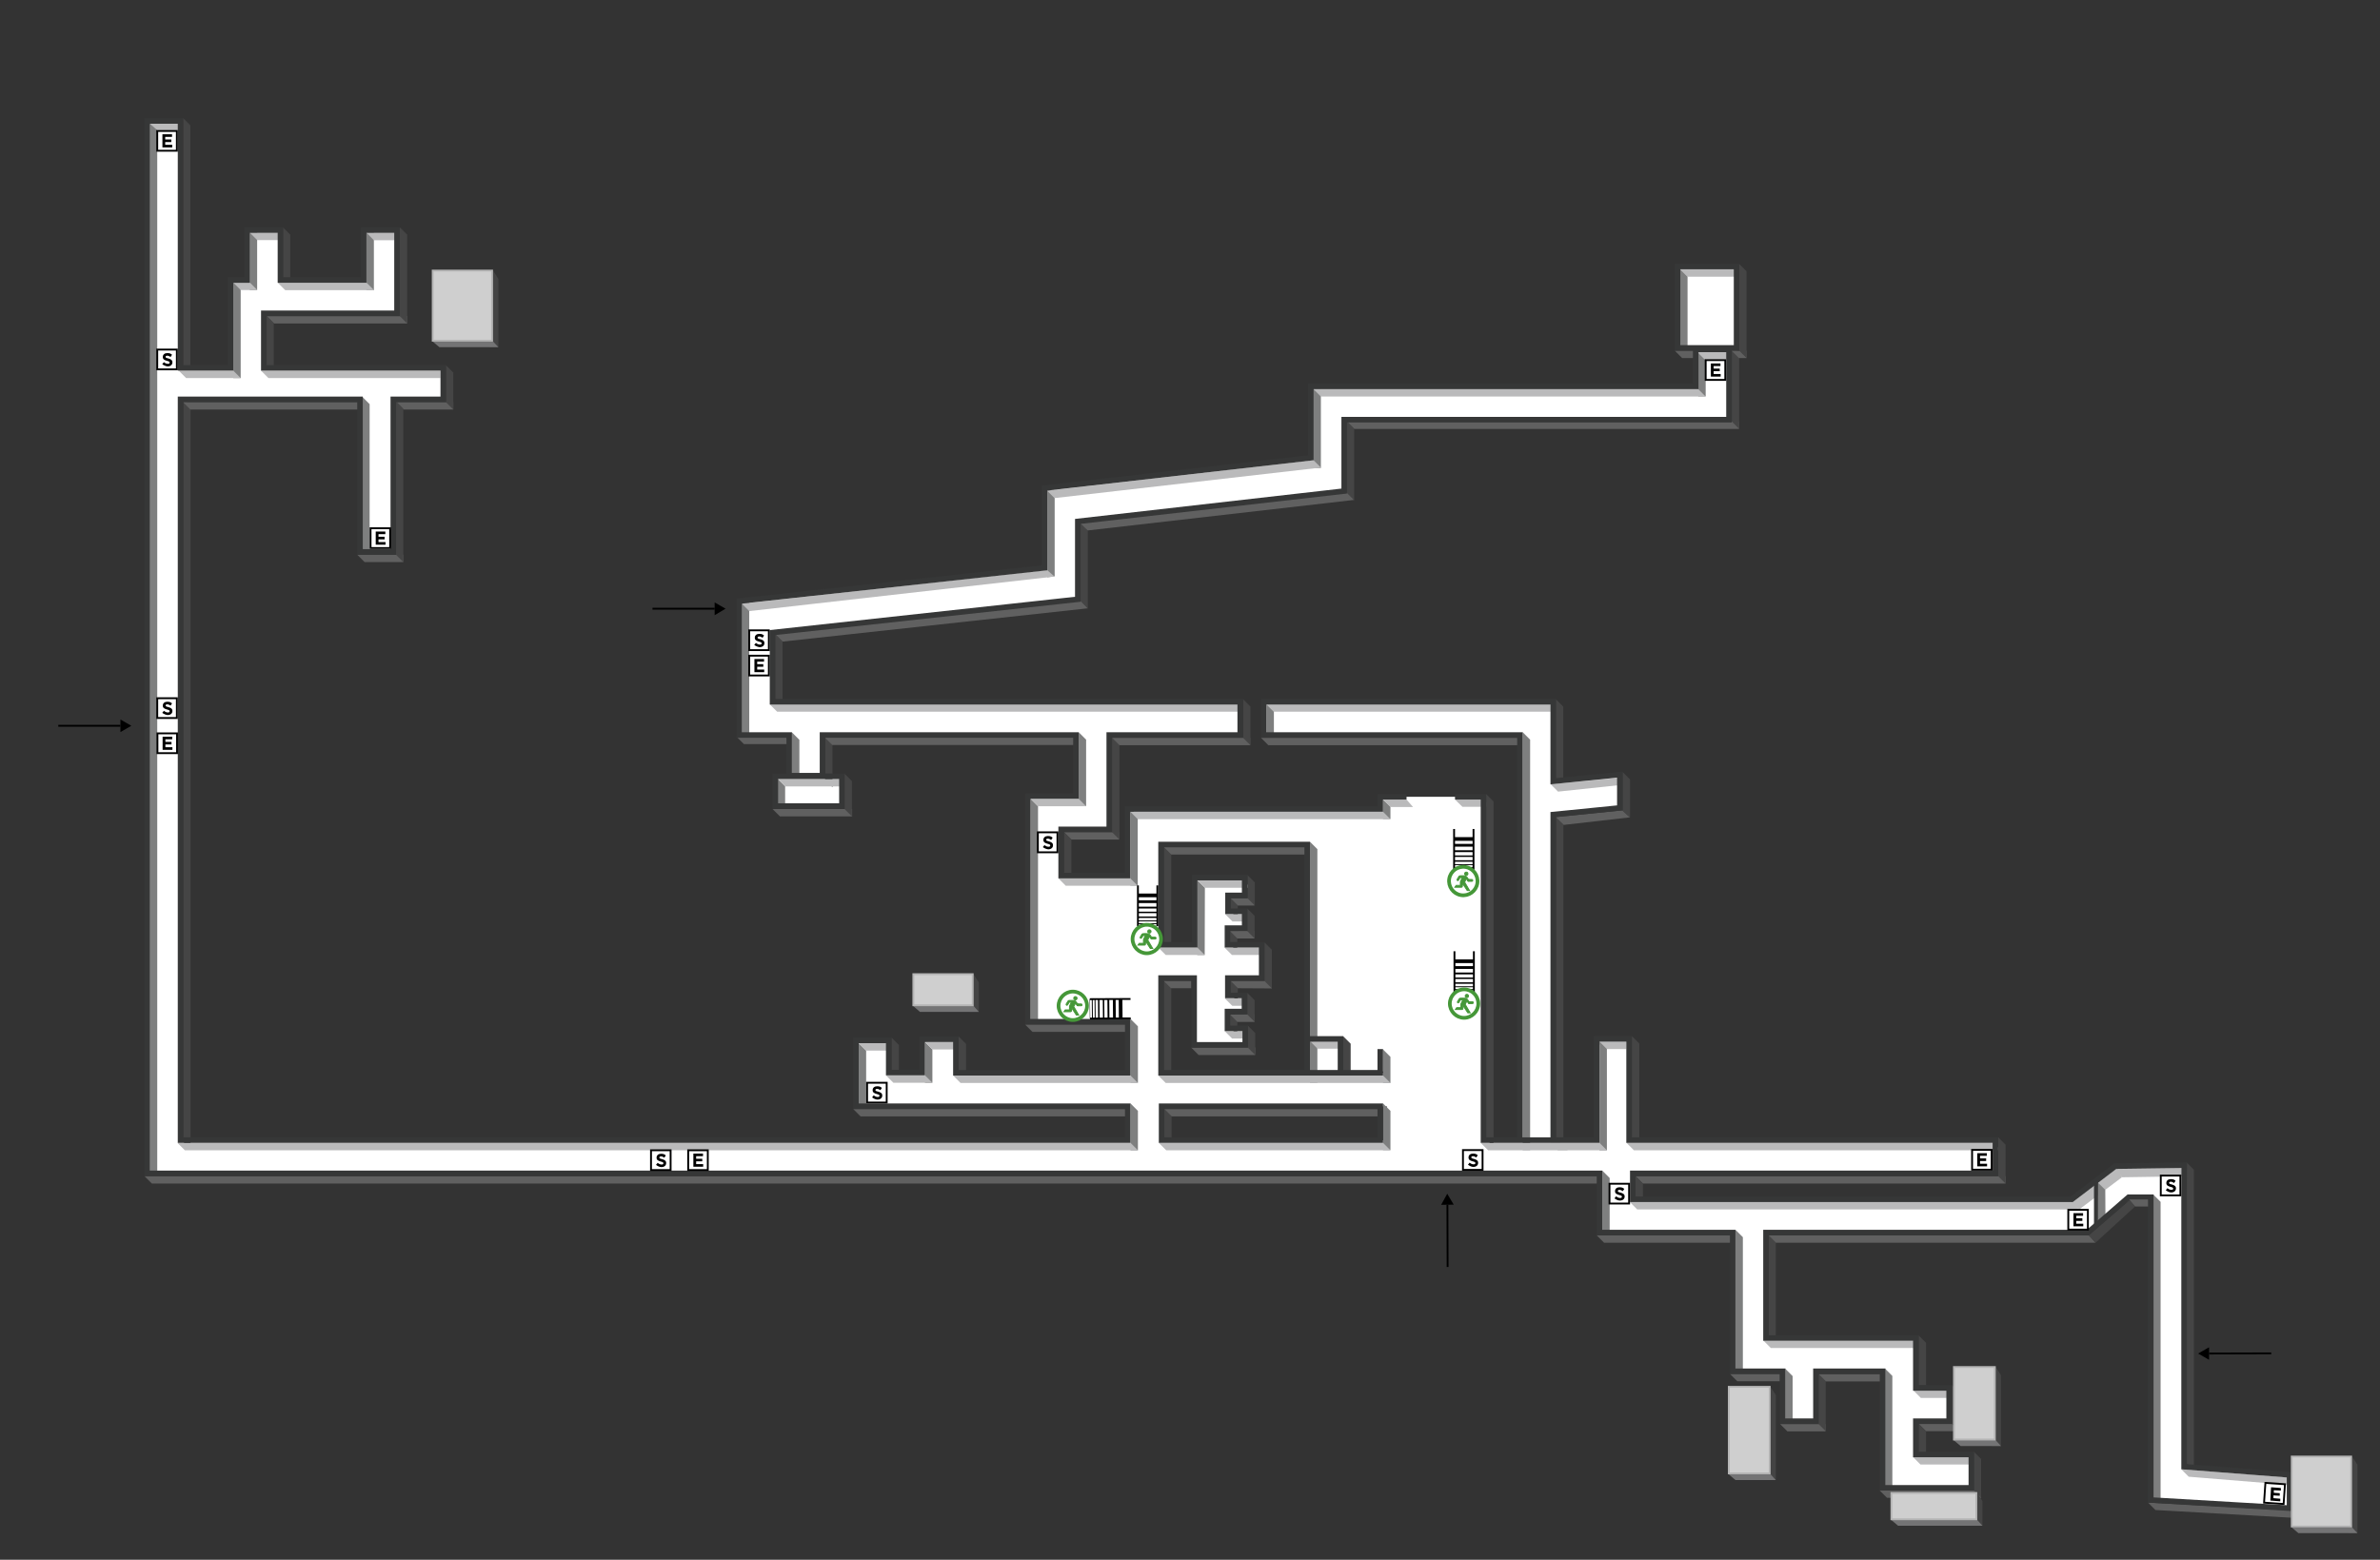
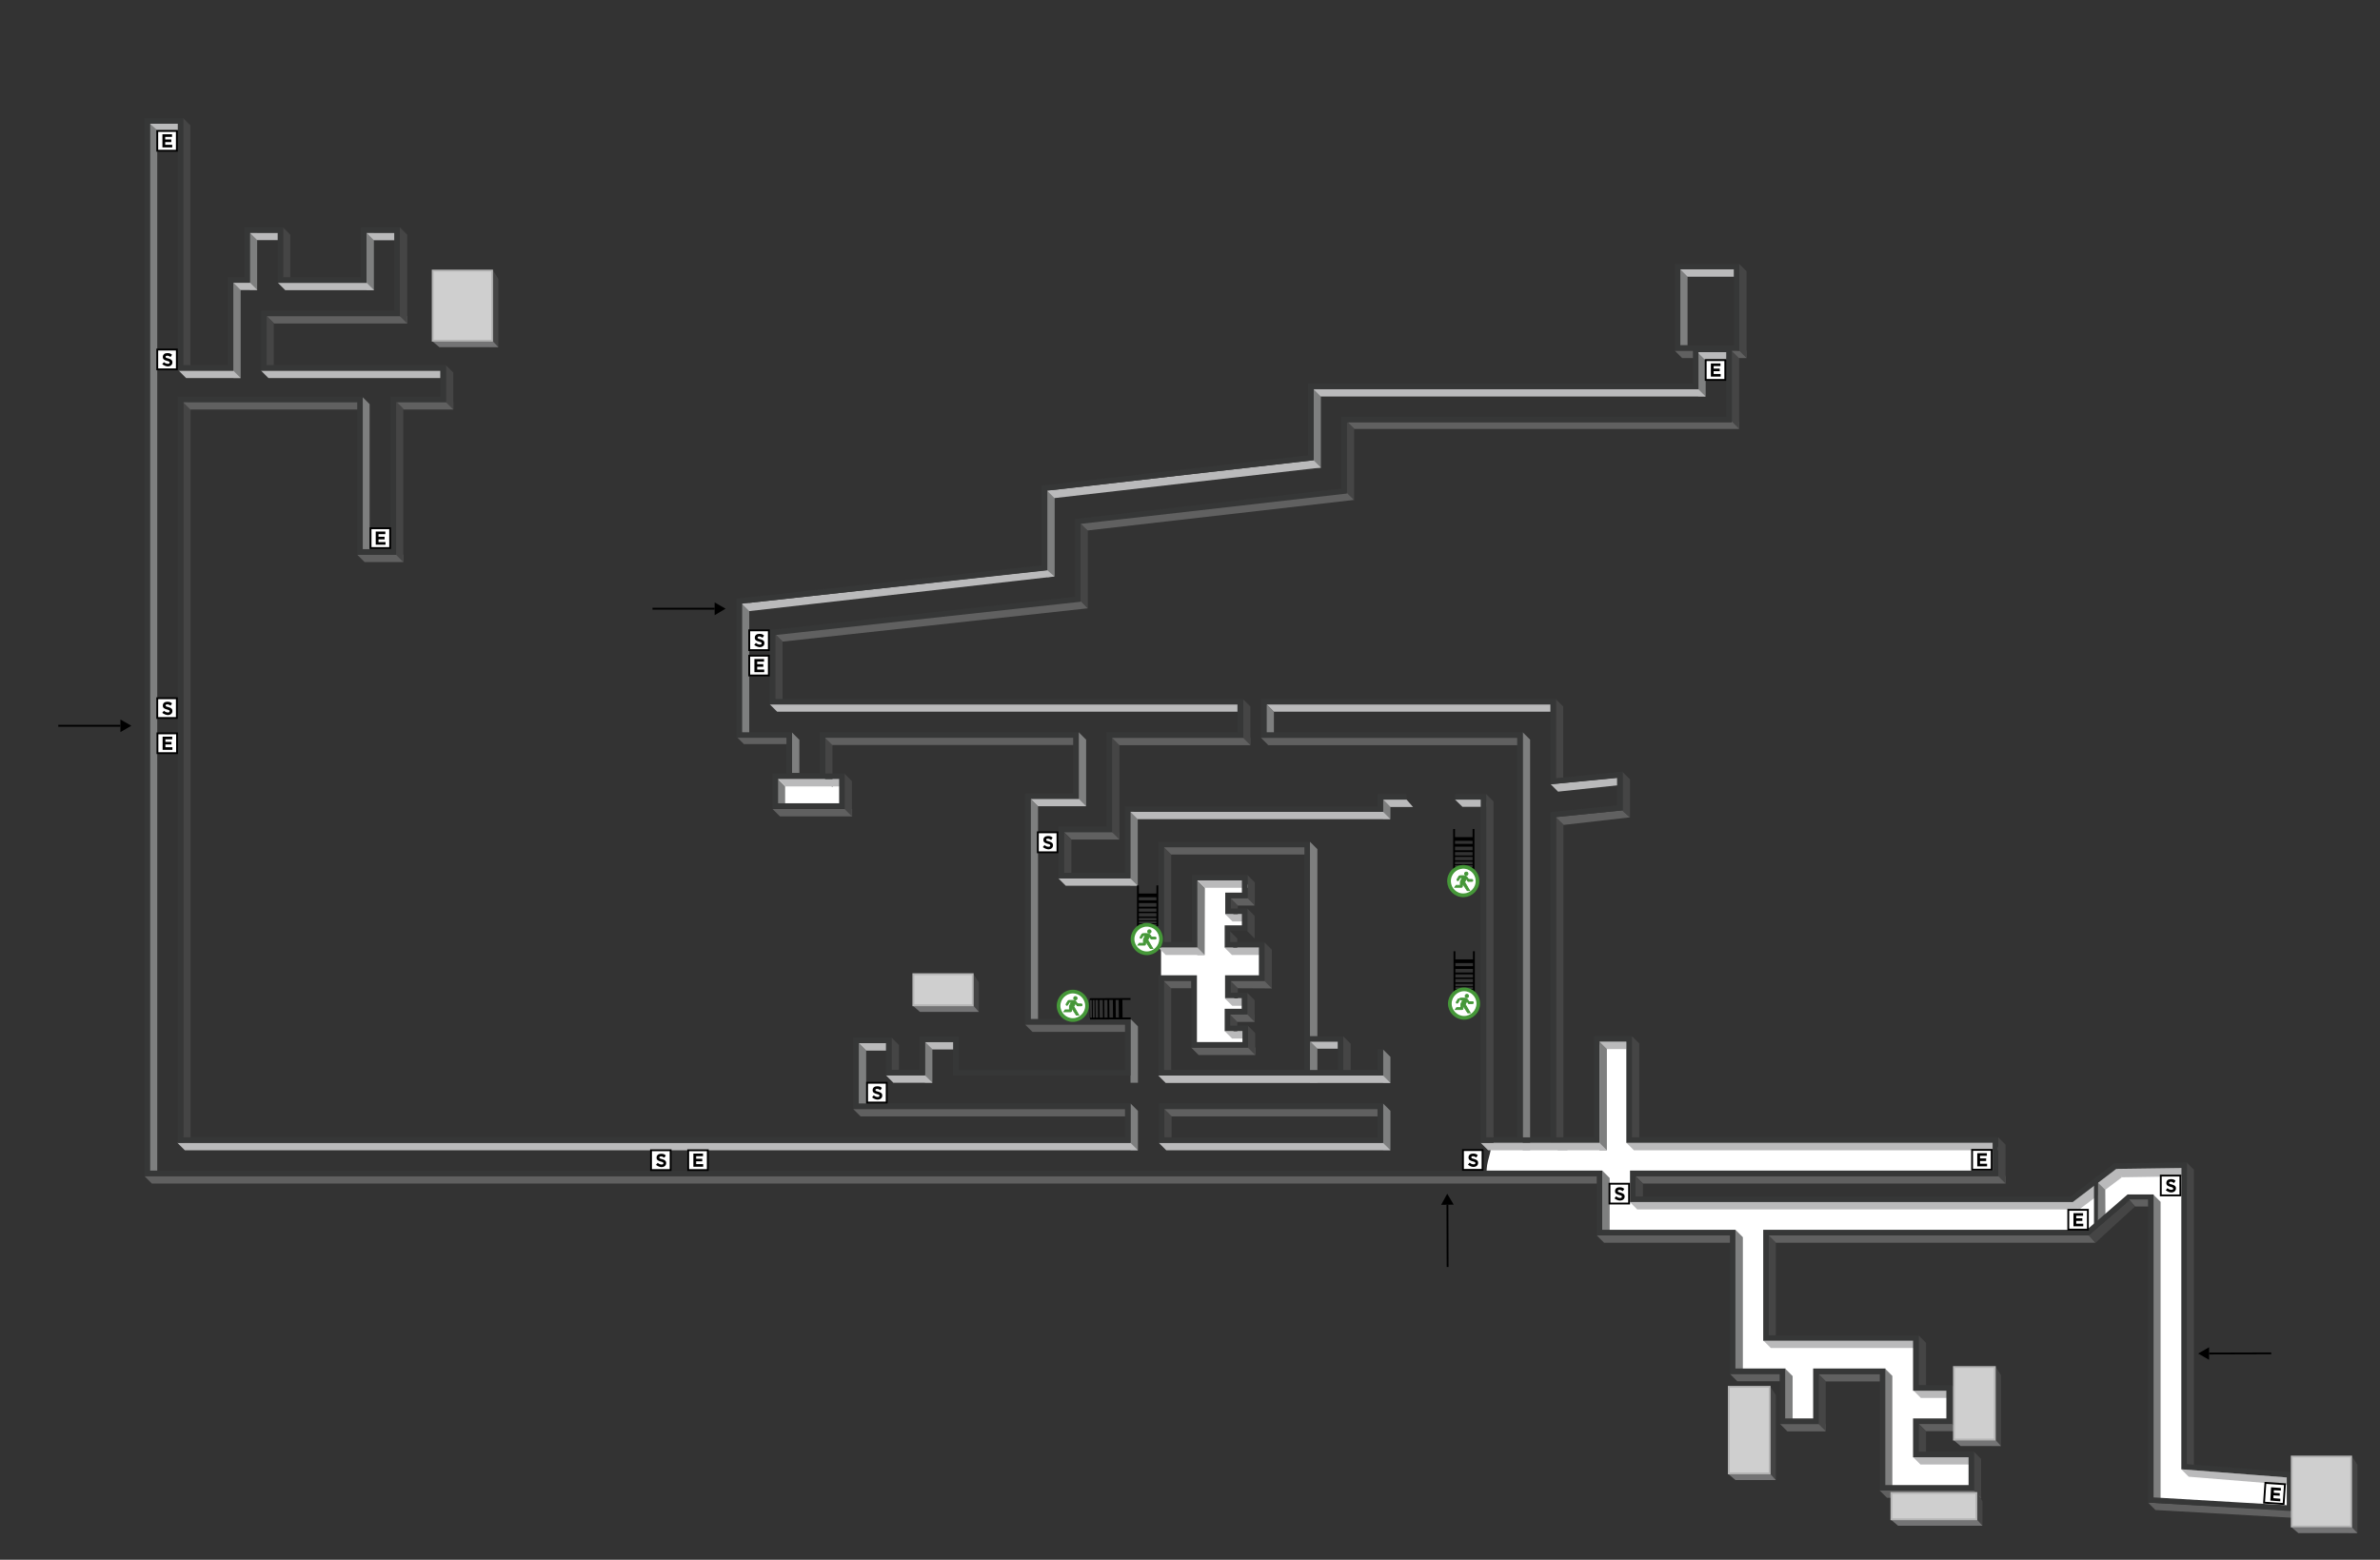
<svg xmlns="http://www.w3.org/2000/svg" version="1.1" viewBox="0 0 1286.5 843.3">
  <rect x="0" y="0" width="1286.5" height="843.3" fill="#333333" stroke="none" />
  <defs>
    <style>
      .cls-1, .cls-2, .cls-3, .cls-4, .cls-5, .cls-6, .cls-7, .cls-8, .cls-9, .cls-10, .cls-11 {
        stroke-miterlimit: 10;
      }

      .cls-1, .cls-3, .cls-4, .cls-5, .cls-6, .cls-7, .cls-9, .cls-12 {
        stroke: #000;
      }

      .cls-1, .cls-3, .cls-4, .cls-6, .cls-7, .cls-9, .cls-10 {
        fill: none;
      }

      .cls-1, .cls-8 {
        stroke-width: .5px;
      }

      .cls-2 {
        fill: #cfcfcf;
        stroke: #b5b5b5;
      }

      .cls-4 {
        stroke-width: .8px;
      }

      .cls-13 {
        stroke-miterlimit: 10;
        stroke-width: 2px;
      }

      .cls-13, .cls-14, .cls-5, .cls-12, .cls-11 {
        fill: #fff;
      }

      .cls-13, .cls-8, .cls-11 {
        stroke: #459738;
      }

      .cls-15 {
        fill: #606060;
      }

      .cls-6, .cls-11 {
        stroke-width: 2px;
      }

      .cls-7 {
        stroke-width: .2px;
      }

      .cls-16 {
        fill: #454545;
      }

      .cls-17 {
        fill: #444;
      }

      .cls-18 {
        fill: #7e7f7f;
      }

      .cls-8 {
        fill: #459738;
      }

      .cls-9 {
        stroke-width: 1.5px;
      }

      .cls-10 {
        stroke: #363737;
        stroke-width: 3px;
      }

      .cls-19 {
        fill: #747475;
      }

      .cls-20 {
        fill: #363737;
      }

      .cls-21 {
        fill: #bababb;
      }

      .cls-12 {
        stroke-miterlimit: 10;
        stroke-width: 1px;
      }
    </style>
  </defs>
  <g>
    <g id="Layer_1">
      <g id="BG">
        <polyline class="cls-14" points="627.6 510.8 645.8 510.8 645.8 474.5 672.8 474.5 672.8 484.1 663.8 484.1 663.8 492.7 672.8 492.7 672.8 501.8 663.5 501.8 663.5 510.8 682 510.8 682 528.8 663.7 528.8 663.7 538.2 672.7 538.2 672.7 546.9 663.5 546.9 663.5 556 673.1 556 673.1 564.9 663.4 564.9 645.5 564.9 645.5 528.8 627.6 528.8" />
        <rect class="cls-14" x="419.1" y="419.7" width="36" height="16.1" />
        <polyline class="cls-14" points="936.6 666.4 936.6 741.4 963.6 741.4 963.6 768.4 981.6 768.4 981.6 741.4 1017.6 741.4 1017.6 804.4 1065.6 804.4 1065.6 786.4 1035.6 786.4 1035.6 768.4 1053.6 768.4 1053.6 750.4 1035.6 750.4 1035.6 723.4 954.6 723.4 954.6 666.4" />
-         <rect class="cls-14" x="906.8" y="144.1" width="31.9" height="44" />
-         <path class="cls-14" d="M839.7,616.5v-176l36-3.5v-18l-36,3.5v-43.1c0,0-157.7,0-157.7,0v18h139.6c0,0,0,219,0,219h-19.8v-185.6h-55.8v6.6h-136.6v36h-35.9v-25h26v-51h70.5v-18h-252.6v-37.4c.1,0,165.1-18,165.1-18v-42l144-16.4v-38.6h208v-38h-18v20h-208v38.6l-144,16.4v43l-165,18v72.4h27v22h18v-22h137v33h-26v122h54v27.6h-92.9v-18.1h-18.2v18h-18.1v-17.4h-17.7v35.6h146.9v18.3H97.7V216h97v82.4h18v-82.4h27v-17h-97v-29.6h72v-45h-18v27h-45v-27h-18v27h-9v47.6h-27V65.5h-18v569h999v-18h-239,0ZM627.7,536v-7.1h17.9v36.1h27.6v-8.9h-9.6v-9h9.2v-8.7h-9v-9.4h18.3v-18h-18.6v-9h9.3v-9.2h-9v-8.6h9v-9.5h-27v36.3h-18.1v-3.9s0-50.3,0-50.3h78.9v16.8h.6v79h-.5v27.6h-79v-44.1h0ZM749.7,616.5h-121.7v-18.3h121.7v18.3ZM749.7,580.1h-25v-.8h25v.8Z" />
        <path class="cls-14" d="M821.6,616.4h-15.6c1,6-3.1,12-2.3,18h60.9v32h72v75h27v27h18v-27h36v63h48v-18h-30v-18h18v-18h-18v-27h-81v-57h174l22-17.5h12v162.2l75,4.4v-18l-57-4.4v-163s-37.2,0-37.2,0l-23.6,18.4h-237.3v-14h196v-18h-198v-54.7h-17.5v54.7h-41.5Z" />
      </g>
      <g id="WALL">
        <polygon class="cls-15" points="955.8 667.9 1129.3 667.9 1132.7 671.9 959.8 671.9 955.8 667.9" />
        <polygon class="cls-15" points="1151.1 648.8 1161.9 648.8 1163.6 652.3 1154.1 652.3 1151.1 648.8" />
        <polygon class="cls-21" points="786.5 432.3 802.2 432.3 806.2 436.2 790.5 436.2 786.5 432.3" />
        <polyline class="cls-18" points="81 633.2 81 66.4 85 66.4 85 633.2" />
        <polygon class="cls-21" points="80.6 66.5 97 66.4 97 70.4 85 70.4 80.6 66.5" />
        <polyline class="cls-18" points="135 156.8 135 125.8 139 125.8 139 156.8" />
        <polygon class="cls-21" points="135 125.8 151 125.8 151 129.8 139 129.8 135 125.8" />
        <polyline class="cls-18" points="198.1 156.9 198.1 125.8 202.1 125.8 202.1 156.9" />
        <polygon class="cls-21" points="198.1 125.8 214.1 125.8 214.1 129.9 202.1 129.9 198.1 125.8" />
        <polyline class="cls-18" points="126.1 204.4 126.1 152.4 130.1 152.4 130.1 204.4" />
        <polygon class="cls-21" points="126.1 152.8 135.1 152.8 139.1 156.8 130.1 156.8 126.1 152.8" />
        <polygon class="cls-15" points="144.1 170.9 220.1 170.9 220.1 174.9 148.1 174.9 144.1 170.9" />
        <polyline class="cls-16" points="216.1 170.9 216.1 122.9 220.1 126.9 220.1 174.9" />
        <polygon class="cls-15" points="214 217.4 245 217.4 245 221.4 218 221.4 214 217.4" />
        <polyline class="cls-16" points="241 217.4 241 197.4 245 201.4 245 221.4" />
        <polygon class="cls-15" points="193.1 299.9 218 299.9 218 303.9 197.1 303.9 193.1 299.9" />
        <polyline class="cls-16" points="214 299.9 214 216.9 218 220.9 218 303.9" />
        <polygon class="cls-21" points="96.6 200.4 126.1 200.4 130.1 204.4 100.6 204.4 96.6 200.4" />
        <polygon class="cls-21" points="141.1 200.4 238.1 200.4 238.1 204.4 145.1 204.4 141.1 200.4" />
        <polygon class="cls-21" points="150.2 152.9 198.2 152.9 202.2 156.9 154.2 156.9 150.2 152.9" />
        <polyline class="cls-16" points="98.9 197.8 98.9 63.8 102.9 67.8 102.9 197.8" />
        <polyline class="cls-16" points="99 617.3 99 215.4 103 219.4 103 621.3" />
        <polygon class="cls-15" points="98.9 217.4 194.9 217.4 194.9 221.4 102.9 221.4 98.9 217.4" />
        <polygon class="cls-15" points="78.1 635.9 864.1 635.9 864.1 639.9 82.1 639.9 78.1 635.9" />
        <polyline class="cls-18" points="710 253 710 210.4 714 210.4 714 253" />
        <polyline class="cls-18" points="566.1 312.1 566.1 265 570.1 265 570.1 311.6" />
        <polygon class="cls-21" points="566 265.3 710 248.8 714 252.8 570 269.3 566 265.3" />
        <polyline class="cls-18" points="401 400.3 401 325.9 405 325.9 405 396.3" />
        <polygon class="cls-21" points="401 326.4 566 308.2 570 311.7 405 330.4 401 326.4" />
        <polyline class="cls-18" points="918 214.3 918 190.3 922 190.3 922 214.3" />
        <polygon class="cls-21" points="918.6 189.6 934.6 189.6 934.6 193.6 922.6 193.6 918.6 189.6" />
        <polygon class="cls-15" points="728 227.9 940 227.9 940 231.9 732 231.9 728 227.9" />
        <polyline class="cls-16" points="936.1 227.9 936.1 186.9 940.1 190.9 940.1 231.9" />
        <polygon class="cls-15" points="581.5 282.5 729.5 266.1 731.9 270.3 587.9 286.8 581.5 282.5" />
        <polyline class="cls-16" points="728 266.5 728 227.9 732 231.9 732 270.5" />
        <polygon class="cls-15" points="418.9 342.9 584.1 324.6 588 328.9 422.9 346.9 418.9 342.9" />
        <polyline class="cls-16" points="584 324.9 584 282.9 588 286.9 588 328.9" />
        <polygon class="cls-15" points="840.8 441.8 877 438.1 881.1 441.9 845.2 446 840.8 441.8" />
        <polyline class="cls-16" points="877.1 438.4 877.1 417.4 881.1 421.4 881.1 442" />
        <polyline class="cls-16" points="446 421.6 446 398.8 450 402.8 450 425.6" />
        <polygon class="cls-15" points="962.2 769.9 986.8 769.9 986.8 773.9 966.2 773.9 962.2 769.9" />
        <polyline class="cls-16" points="982.9 769.8 982.9 742.8 986.9 746.8 986.9 773.8" />
        <polyline class="cls-16" points="1129 667.9 1151.1 648.9 1154.1 652.3 1132.7 671.9" />
        <polygon class="cls-15" points="1037.1 769.8 1059 769.8 1059 773.8 1041.1 773.8 1037.1 769.8" />
        <polyline class="cls-16" points="1055.1 769.9 1055.1 748.9 1059.1 752.9 1059.1 773.9" />
        <polygon class="cls-15" points="1016 805.8 1070.9 805.8 1070.9 809.8 1020 809.8 1016 805.8" />
        <polyline class="cls-16" points="1066.9 805.8 1066.9 784.8 1070.9 788.8 1070.9 809.8" />
        <polygon class="cls-15" points="1161.1 812.4 1242.9 816.8 1242.9 820.8 1165.1 816.4 1161.1 812.4" />
        <polyline class="cls-16" points="1238.9 816.9 1238.9 795.9 1242.9 799.9 1242.9 820.9" />
        <polygon class="cls-15" points="935.1 742.8 962.1 742.8 962.1 746.8 939.1 746.8 935.1 742.8" />
        <polygon class="cls-15" points="983 742.9 1016.5 742.9 1016.5 746.9 987 746.9 983 742.9" />
        <polygon class="cls-15" points="863.1 667.9 937.1 667.9 937.1 671.9 867.1 671.9 863.1 667.9" />
        <polygon class="cls-15" points="884.1 635.9 1084.1 635.9 1084.1 639.9 888.1 639.9 884.1 635.9" />
        <polyline class="cls-16" points="955.9 723.8 955.9 667.8 959.9 671.8 959.9 723.8" />
        <polyline class="cls-16" points="1037.1 749 1037.1 722 1041.1 726 1041.1 749" />
        <polyline class="cls-16" points="1181.9 791.6 1181.9 628.4 1185.9 632.4 1185.9 792.7" />
        <polyline class="cls-16" points="841.1 616.4 841.1 441.9 845.1 445.9 845.1 616.4" />
        <polyline class="cls-16" points="882.1 616.4 882.1 560.2 886.1 564.2 886.1 616.4" />
        <polyline class="cls-16" points="884.1 648.9 884.1 635.9 888.1 639.9 888.1 648.9" />
        <polyline class="cls-16" points="419 378.2 419 342.8 423 346.8 423 382.2" />
        <polygon class="cls-15" points="398.1 398.3 426.1 398.3 426.1 402.3 402.1 402.3 398.1 398.3" />
        <polygon class="cls-15" points="445.9 398.8 581 398.8 581 402.8 449.9 402.8 445.9 398.8" />
        <polyline class="cls-16" points="841 423 841 378 845 382 845 422.9" />
        <polyline class="cls-18" points="428.1 420 428.1 396 432.1 400 432.1 420" />
        <polygon class="cls-21" points="416.1 380.8 669.7 380.8 669.7 384.8 420.1 384.8 416.1 380.8" />
        <polygon class="cls-21" points="684.6 380.8 838.2 380.8 838.2 384.8 688.6 384.8 684.6 380.8" />
        <polyline class="cls-18" points="611 478.8 611 436.9 615 440.9 615 478.8" />
        <polyline class="cls-18" points="557.1 553.4 557.1 431.9 561.1 435.9 561.1 553.4" />
        <polygon class="cls-21" points="572.1 474.9 611 474.9 615 478.9 576.1 478.9 572.1 474.9" />
        <polyline class="cls-18" points="583.1 435.8 583.1 395.9 587.1 399.9 587.1 435.8" />
        <polyline class="cls-18" points="684.6 397.2 684.6 380.8 688.6 384.8 688.6 397.2" />
        <polygon class="cls-21" points="557.1 431.9 583.1 431.9 587.1 435.9 561.1 435.9 557.1 431.9" />
        <polyline class="cls-18" points="611.1 585.4 611.1 550.9 615.1 554.9 615.1 585.4" />
        <polyline class="cls-18" points="611.1 621.9 611.1 596.6 615.1 600.6 615.1 621.9" />
-         <polygon class="cls-21" points="515.2 581.5 611.1 581.5 615.1 585.5 519.2 585.5 515.2 581.5" />
        <polyline class="cls-18" points="747.6 621.8 747.6 596.6 751.6 600.6 751.6 621.8" />
        <polygon class="cls-21" points="626.4 617.9 747.6 617.9 751.6 621.9 630.4 621.9 626.4 617.9" />
        <polyline class="cls-18" points="708.1 585.4 708.1 560.5 712.1 566.3 712.1 585.4" />
        <polyline class="cls-18" points="747.6 442.8 747.6 432.3 751.6 436.1 751.6 442.8" />
        <polygon class="cls-21" points="611 438.9 747.6 438.9 751.6 442.9 615 442.9 611 438.9" />
        <polyline class="cls-18" points="708.1 562.3 708.1 455.1 712.1 459.1 712.1 562.3" />
        <polyline class="cls-18" points="866.1 665.4 866.1 632.9 870.1 636.9 870.1 665.4" />
        <polyline class="cls-18" points="938.1 740.5 938.1 664.9 942.1 668.9 942.1 740.5" />
        <polygon class="cls-21" points="953.2 724.8 1035.2 724.8 1035.2 728.8 957.2 728.8 953.2 724.8" />
        <polygon class="cls-21" points="1034.3 751.8 1053.3 751.8 1053.3 755.8 1038.3 755.8 1034.3 751.8" />
        <polyline class="cls-18" points="1163.9 810.1 1163.9 645.8 1167.9 649.8 1167.9 811.6" />
        <polyline class="cls-18" points="965 768 965 740 969 744 969 768" />
        <polyline class="cls-18" points="1018.9 803.9 1018.9 739.9 1022.9 743.9 1022.9 803.9" />
        <polyline class="cls-16" points="1037.1 787.8 1037.1 769.8 1041.1 773.8 1041.1 787.8" />
        <polygon class="cls-21" points="1034.1 787.8 1066.1 787.8 1066.1 791.8 1038.1 791.8 1034.1 787.8" />
        <polygon class="cls-21" points="1179.1 794.4 1237.1 798.8 1237.1 802.8 1183.1 798.4 1179.1 794.4" />
        <polygon class="cls-21" points="881 649.9 1120.4 649.8 1123.9 653.9 885 653.9 881 649.9" />
        <polygon class="cls-21" points="95.9 617.9 611.1 617.9 615.1 621.9 99.9 621.9 95.9 617.9" />
        <polygon class="cls-21" points="710 210.4 918 210.4 922 214.4 714 214.4 710 210.4" />
        <polyline class="cls-18" points="195.8 297.5 195.8 214.5 199.8 218.5 199.8 297.5" />
        <polyline class="cls-16" points="144 198.7 144 170.7 148 174.7 148 198.7" />
        <polygon class="cls-21" points="838.2 424 875.2 420.5 875.2 424.5 842.2 428 838.2 424" />
        <polyline class="cls-16" points="152.9 150.9 152.9 122.9 156.9 126.9 156.9 150.9" />
        <polygon class="cls-21" points="917.4 190.3 933.4 190.3 933.4 194.3 921.4 194.3 917.4 190.3" />
        <polyline class="cls-18" points="908.2 187.4 908.2 145.4 912.2 149.4 912.2 187.4" />
        <polygon class="cls-21" points="908.2 145.6 938.1 145.6 938.1 149.6 912.2 149.6 908.2 145.6" />
        <polygon class="cls-15" points="905.3 189.6 916.2 189.6 916.2 193.6 909.3 193.6 905.3 189.6" />
        <polyline class="cls-15" points="936 189.6 944 189.6 944 193.6 940 193.6" />
        <polyline class="cls-16" points="940.1 189.6 940.1 142.7 944.1 146.7 944.1 193.6" />
        <polyline class="cls-18" points="823.1 621.8 823.1 395.9 827.1 399.9 827.1 621.8" />
        <polyline class="cls-18" points="747.6 585.5 747.6 567.4 751.6 571.4 751.6 585.5" />
        <polyline class="cls-16" points="629.1 511.2 629.1 458 633.1 462 633.1 511.9" />
        <polyline class="cls-16" points="629.1 579.5 629.1 529.1 633.1 533.1 633.1 583.5" />
        <polygon class="cls-21" points="626.1 581.5 747.6 581.5 751.6 585.5 630.1 585.5 626.1 581.5" />
        <polygon class="cls-15" points="575.1 449.9 605 449.9 605 453.9 579.1 453.9 575.1 449.9" />
        <polyline class="cls-16" points="601.1 449.9 601.1 398.8 605.1 402.8 605.1 453.9" />
        <polygon class="cls-15" points="601.1 398.9 675.8 398.9 675.8 402.9 605.1 402.9 601.1 398.9" />
        <polygon class="cls-15" points="681.6 398.9 821.5 398.9 821.5 402.9 685.6 402.9 681.6 398.9" />
        <polyline class="cls-16" points="671.9 398.9 671.9 378 675.9 382 675.9 402.9" />
        <polygon class="cls-15" points="629.1 458 705.9 458 705.9 462 633.1 462 629.1 458" />
        <polyline class="cls-16" points="575.1 472.1 575.1 449.8 579.1 453.8 579.1 472.1" />
        <polyline class="cls-16" points="726.1 579.3 726.1 560.3 730.1 564.3 730.1 579.3" />
        <polyline class="cls-16" points="629.3 615.6 629.3 599.3 633.3 603.3 633.3 615.6" />
        <polygon class="cls-15" points="629.4 599.6 745.7 599.6 745.7 603.6 633.4 603.6 629.4 599.6" />
        <polygon class="cls-15" points="554.1 553.9 608.8 553.9 608.8 557.9 558.1 557.9 554.1 553.9" />
        <polygon class="cls-15" points="461.2 599.6 608.8 599.6 608.8 603.6 465.2 603.6 461.2 599.6" />
        <polyline class="cls-16" points="481.9 579.9 481.9 561 485.9 565 485.9 579.9" />
-         <polyline class="cls-16" points="518.2 579.3 518.2 560.4 522.2 564.4 522.2 579.3" />
        <polyline class="cls-18" points="500 585.4 500 563.4 504 567.4 504 585.4" />
        <polygon class="cls-21" points="478.9 581.4 500 581.4 504 585.4 482.9 585.4 478.9 581.4" />
        <polyline class="cls-18" points="464.2 598.7 464.2 564 468.2 568 468.2 598.7" />
        <polygon class="cls-21" points="464.2 564 479.9 564 479.9 568 468.2 568 464.2 564" />
        <polygon class="cls-21" points="500 563.4 515.7 563.4 515.7 567.4 504 567.4 500 563.4" />
        <polyline class="cls-16" points="803.3 615.9 803.3 429.3 807.3 433.3 807.3 619.9" />
        <polygon class="cls-21" points="800.4 617.9 843.4 617.9 847.4 621.9 804.4 621.9 800.4 617.9" />
        <polyline class="cls-16" points="665.1 492.7 665.1 485.6 669.1 489.6 669.1 496.7" />
        <polyline class="cls-18" points="647.2 516.3 647.3 476 651.3 480 651.2 516.3" />
        <polygon class="cls-21" points="626.1 512.3 647.2 512.3 651.2 516.3 630.1 516.3 626.1 512.3" />
        <polygon class="cls-21" points="662.2 494.2 671.6 494.2 672 498.2 666.2 498.2 662.2 494.2" />
        <polygon class="cls-15" points="629 530.3 644 530.3 644 534.3 633 534.3 629 530.3" />
        <polyline class="cls-15" points="665.1 485.6 678.1 485.6 678.1 489.6 669.1 489.6" />
        <polyline class="cls-16" points="664.8 510.5 664.8 503.4 668.8 507.4 668.8 514.5" />
        <polygon class="cls-21" points="661.9 512.3 681.8 512.3 682.2 516.3 665.9 516.3 661.9 512.3" />
-         <polyline class="cls-15" points="664.8 503.4 678.1 503.3 678.2 507.4 668.8 507.4" />
        <polyline class="cls-16" points="674.2 503.4 674.2 491.2 678.2 495.2 678.2 507.4" />
        <polyline class="cls-16" points="664.8 555.6 664.8 548.5 668.8 552.5 668.8 559.6" />
        <polyline class="cls-15" points="664.8 548.5 678.1 548.4 678.2 552.5 668.8 552.5" />
        <polyline class="cls-16" points="674.2 548.5 674.2 536.8 678.2 540.8 678.2 552.5" />
        <polyline class="cls-15" points="643.9 566.4 678.5 566.3 678.5 570.4 647.9 570.4" />
        <polyline class="cls-16" points="674.5 566.4 674.5 554.5 678.5 558.5 678.5 570.4" />
        <polyline class="cls-16" points="665.1 537.5 665.1 530.3 669.1 534.3 669.1 541.5" />
        <polyline class="cls-15" points="665.1 530.3 687.4 530.3 687.5 534.4 669.1 534.3" />
        <polyline class="cls-16" points="683.5 530.4 683.5 509.5 687.5 513.5 687.5 534.4" />
        <polygon class="cls-21" points="662.1 539.8 672.5 539.8 672.9 543.8 666.1 543.8 662.1 539.8" />
        <polygon class="cls-21" points="662 557.5 672.3 557.5 672.7 561.5 666 561.5 662 557.5" />
        <polygon class="cls-21" points="647.3 476 672.1 476 676.1 480 651.3 480 647.3 476" />
        <polyline class="cls-16" points="674.3 485.6 674.3 473.1 678.3 477.1 678.3 489.6" />
        <polygon class="cls-21" points="747.6 432.3 760.3 432.3 763.8 436.3 751.6 436.3 747.6 432.3" />
        <polyline class="cls-18" points="420.4 435.2 420.4 421.1 424.4 425.1 424.4 435.2" />
        <polygon class="cls-21" points="420.5 421.2 454.5 421.2 454.5 425.2 424.5 425.2 420.5 421.2" />
        <polygon class="cls-15" points="417.6 437.4 460.6 437.4 460.6 441.4 421.6 441.4 417.6 437.4" />
        <polyline class="cls-16" points="456.5 437.4 456.5 418.3 460.5 422.3 460.5 441.4" />
        <polygon class="cls-21" points="708.2 563 724.2 563 724.2 567 712.2 567 708.2 563" />
        <polygon class="cls-21" points="863.2 563.2 879.2 563.2 879.2 567.2 867.2 567.2 863.2 563.2" />
        <polygon class="cls-21" points="1143.9 632 1180.3 631.5 1180.3 636 1147 636.5 1143.9 632" />
        <polyline class="cls-18" points="864.6 621.9 864.6 563.2 868.6 567.2 868.6 621.9" />
        <polyline class="cls-21" points="1119.5 649.8 1144.6 631.2 1147 636.5 1123.9 653.9" />
        <polygon class="cls-21" points="838.1 617.9 864.6 617.9 868.6 621.9 842.1 621.9 838.1 617.9" />
        <polygon class="cls-21" points="879.2 617.9 1077.6 617.9 1081.6 621.9 883.2 621.9 879.2 617.9" />
        <polyline class="cls-16" points="1080.1 635.9 1080.1 614.9 1084.1 618.9 1084.1 639.9" />
        <polyline class="cls-18" points="1134 660.2 1133.8 639.2 1138 643.3 1138.1 659.4" />
      </g>
      <g id="LINE">
        <rect class="cls-10" x="419.1" y="419.7" width="36" height="16.1" />
        <polygon class="cls-10" points="706.6 456.6 627.6 456.6 627.6 477.1 627.6 510.8 627.6 510.8 645.8 510.8 645.8 474.5 672.8 474.5 672.8 484.1 663.8 484.1 663.8 492.7 672.8 492.7 672.8 501.8 663.5 501.8 663.5 510.8 682 510.8 682 528.8 663.7 528.8 663.7 538.2 672.7 538.2 672.7 546.9 663.5 546.9 663.5 556 673.1 556 673.1 564.9 663.4 564.9 645.5 564.9 645.5 528.8 627.6 528.8 627.6 528.8 627.6 552.4 627.6 580 706.6 580 706.6 552.4 706.6 552.4 706.6 456.6" />
        <polyline class="cls-10" points="746.1 567.2 746.1 580 724.6 580 724.6 561.7 724.6 561.7 707.2 561.7" />
        <polygon class="cls-10" points="627.9 616.4 746.1 616.4 746.1 598.1 746.1 598.1 627.9 598.1 627.9 598.1 627.9 616.4 627.9 616.4" />
        <rect class="cls-10" x="906.8" y="144.1" width="31.9" height="44" />
        <line class="cls-10" x1="724.6" y1="580" x2="707.2" y2="580" />
        <polyline class="cls-10" points="821.6 616.4 821.6 397.4 683.1 397.4 683.1 379.4 839.6 379.4 839.6 422.4 875.6 418.8 875.6 436.8 839.6 440.4 839.6 616.4" />
        <polyline class="cls-10" points="786.5 430.8 801.9 430.8 801.9 430.8 801.9 616.4 821.6 616.4 839.6 616.4 863.1 616.4 863.1 561.7 880.6 561.7 880.6 616.4 1078.6 616.4 1078.6 634.4 882.6 634.4 882.6 648.4 1119.9 648.4 1143.4 630.5 1180.7 630 1180.6 648.8 1180.6 793 1237.6 797.4 1237.6 815.4 1162.6 811 1162.6 647.3 1150.6 647.3 1128.6 666.4 954.6 666.4 954.6 723.4 1035.6 723.4 1035.6 750.4 1053.6 750.4 1053.6 768.4 1035.6 768.4 1035.6 786.4 1065.6 786.4 1065.6 804.4 1017.6 804.4 1017.6 741.4 981.6 741.4 981.6 768.4 963.6 768.4 963.6 741.4 936.6 741.4 936.6 666.4 864.6 666.4 864.6 634.4 79.6 634.4 79.6 65.4 97.6 65.4 97.6 198.9 124.6 198.9 124.6 151.4 133.6 151.4 133.6 124.4 151.6 124.4 151.6 151.4 196.6 151.4 196.6 124.4 214.6 124.4 214.6 169.4 142.6 169.4 142.6 198.9 239.6 198.9 239.6 215.9 212.6 215.9 212.6 298.4 194.6 298.4 194.6 215.9 97.6 215.9 97.6 616.4 609.6 616.4 609.6 598.1 462.7 598.1 462.7 562.5 480.4 562.5 480.4 579.9 498.5 579.9 498.5 561.9 516.7 561.9 516.7 580 609.6 580 609.6 552.4 555.6 552.4 555.6 473.4 555.6 430.4 581.6 430.4 581.6 397.4 444.6 397.4 444.6 419.4 426.6 419.4 426.6 397.4 399.6 397.4 399.6 325 564.6 307 564.6 263.9 708.6 247.5 708.6 208.9 916.6 208.9 916.6 188.9 934.6 188.9 934.6 226.9 726.6 226.9 726.6 265.5 582.6 281.9 582.6 324 417.6 342 417.6 379.4 670.4 379.4 670.4 397.4 599.6 397.4 599.6 448.4 573.6 448.4 573.6 473.4 609.5 473.4 609.5 437.4 746.1 437.4 746.1 430.8 760.3 430.8" />
        <rect class="cls-20" x="1131.9" y="638.2" width="2.2" height="23.8" />
      </g>
      <g id="_건물">
        <g>
          <polygon class="cls-17" points="269.4 187.7 264.4 187.7 266.4 146.1 269.4 150.8 269.4 187.7" />
          <polygon class="cls-19" points="269.4 187.7 237.5 187.7 233.7 184.5 266.4 184.5 269.4 187.7" />
          <rect class="cls-2" x="233.9" y="146.3" width="32.1" height="37.9" />
        </g>
        <g>
          <polygon class="cls-17" points="959.9 800.2 954.9 800.2 956.9 749.6 959.9 754.2 959.9 800.2" />
          <polygon class="cls-19" points="959.9 800.2 938.1 800.2 934.3 797 957 797 959.9 800.2" />
          <rect class="cls-2" x="934.5" y="749.8" width="22.1" height="46.8" />
        </g>
        <g>
          <polygon class="cls-17" points="1081.6 781.8 1076.6 781.8 1078.6 738.8 1081.6 743.5 1081.6 781.8" />
          <polygon class="cls-19" points="1081.6 781.8 1059.8 781.8 1056 778.6 1078.7 778.6 1081.6 781.8" />
          <rect class="cls-2" x="1056.2" y="739.1" width="22.1" height="39.2" />
        </g>
        <g>
          <polygon class="cls-17" points="1274.3 828.9 1269.3 828.9 1271.3 787.3 1274.3 791.9 1274.3 828.9" />
          <polygon class="cls-19" points="1274.3 828.9 1242.4 828.9 1238.6 825.7 1271.3 825.7 1274.3 828.9" />
          <rect class="cls-2" x="1238.8" y="787.5" width="32.1" height="37.8" />
        </g>
        <g>
          <polygon class="cls-17" points="529.1 547.1 524.1 547.1 526.1 526.5 529.1 531.1 529.1 547.1" />
          <polygon class="cls-19" points="529.1 547.1 497.3 547.1 493.5 543.8 526.2 543.8 529.1 547.1" />
          <rect class="cls-2" x="493.7" y="526.7" width="32.1" height="16.8" />
        </g>
        <g>
          <polygon class="cls-17" points="1071.6 824.9 1066.6 824.9 1068.6 806.9 1071.6 811.6 1071.6 824.9" />
          <polygon class="cls-19" points="1071.6 824.9 1026 824.9 1022.2 821.7 1068.7 821.7 1071.6 824.9" />
          <rect class="cls-2" x="1022.4" y="807.2" width="45.9" height="14.2" />
        </g>
      </g>
      <g id="_비상구_x26_밸브_x26_김지선시작끝">
        <g>
          <line class="cls-6" x1="625.6" y1="484.1" x2="615.1" y2="484.1" />
          <line class="cls-9" x1="625.6" y1="487.5" x2="615.1" y2="487.5" />
          <line class="cls-3" x1="625.6" y1="490.7" x2="615.1" y2="490.7" />
          <line class="cls-4" x1="625.6" y1="493.3" x2="615.1" y2="493.3" />
          <line class="cls-4" x1="625.6" y1="495.9" x2="615.1" y2="495.9" />
          <line class="cls-1" x1="625.6" y1="497.9" x2="615.1" y2="497.9" />
          <line class="cls-3" x1="615.1" y1="478.7" x2="615.1" y2="500.7" />
          <line class="cls-1" x1="625.7" y1="499.4" x2="615.2" y2="499.4" />
          <line class="cls-7" x1="625.5" y1="500.7" x2="615.1" y2="500.7" />
          <line class="cls-3" x1="625.6" y1="478.7" x2="625.6" y2="500.7" />
        </g>
        <g>
          <path class="cls-11" d="M619.9,500c4.3,0,7.7,3.5,7.7,7.7s-3.5,7.7-7.7,7.7-7.7-3.5-7.7-7.7,3.5-7.7,7.7-7.7Z" />
          <g>
            <circle class="cls-8" cx="621.3" cy="503.6" r=".9" />
            <path class="cls-8" d="M622.1,507.2c0,.2.2.5.5.5h1.8c.3,0,.5-.2.5-.5h0c0-.3-.2-.5-.5-.5h-1.8c-.2,0-.5.2-.5.5h0Z" />
            <path class="cls-8" d="M616.5,507.3c.2.1.5,0,.6-.2l.9-1.5c.1-.2,0-.5-.2-.6h0c-.2-.1-.5,0-.6.2l-.9,1.5c-.1.2,0,.5.2.6h0Z" />
            <path class="cls-8" d="M622.6,506.9l-.8-1.2s-.4-.7-1.3-.9c0,0,0,0,0,0-1-.1-2.5,0-2.5,0,0,0-.5,0-.6.4l.7.6h1l-1,2.2v2h-2.3l-.7,1h3.6s.5,0,.5-.6v-1.6c0,0,2.6,4,2.6,4h1.3l-2.7-4.6,1-1.8.6.9s.5.6.8.3v-.7c0,0,0,0,0,0Z" />
          </g>
        </g>
        <g>
          <line class="cls-6" x1="796.5" y1="453.6" x2="786" y2="453.6" />
          <line class="cls-9" x1="796.5" y1="457" x2="786" y2="457" />
          <line class="cls-3" x1="796.5" y1="460.2" x2="786" y2="460.2" />
          <line class="cls-4" x1="796.5" y1="462.9" x2="786" y2="462.9" />
          <line class="cls-4" x1="796.5" y1="465.5" x2="786" y2="465.5" />
          <line class="cls-1" x1="796.5" y1="467.5" x2="786" y2="467.5" />
          <line class="cls-3" x1="786" y1="448.2" x2="786" y2="470.2" />
          <line class="cls-1" x1="796.5" y1="469" x2="786" y2="469" />
          <line class="cls-7" x1="796.3" y1="470.2" x2="786" y2="470.2" />
          <line class="cls-3" x1="796.5" y1="448.2" x2="796.5" y2="470.2" />
        </g>
        <g>
          <circle class="cls-13" cx="791.2" cy="476.5" r="7.7" transform="translate(194.1 1181.2) rotate(-80.8)" />
          <g>
            <circle class="cls-8" cx="792.6" cy="472.4" r=".9" />
            <path class="cls-8" d="M793.3,476c0,.2.2.5.5.5h1.8c.3,0,.5-.2.5-.5h0c0-.3-.2-.5-.5-.5h-1.8c-.2,0-.5.2-.5.5h0Z" />
            <path class="cls-8" d="M787.8,476.1c.2.1.5,0,.6-.2l.9-1.5c.1-.2,0-.5-.2-.6h0c-.2-.1-.5,0-.6.2l-.9,1.5c-.1.2,0,.5.2.6h0Z" />
            <path class="cls-8" d="M793.9,475.6l-.8-1.2s-.4-.7-1.3-.9c0,0,0,0,0,0-1-.1-2.5,0-2.5,0,0,0-.5,0-.6.4l.7.6h1l-1,2.2v2h-2.3l-.7,1h3.6s.5,0,.5-.6v-1.6c0,0,2.6,4,2.6,4h1.3l-2.7-4.6,1-1.8.6.9s.5.6.8.3v-.7c0,0,0,0,0,0Z" />
          </g>
        </g>
        <g>
          <line class="cls-6" x1="796.7" y1="519.7" x2="786.2" y2="519.7" />
          <line class="cls-9" x1="796.7" y1="523.1" x2="786.2" y2="523.1" />
          <line class="cls-3" x1="796.7" y1="526.3" x2="786.2" y2="526.3" />
          <line class="cls-4" x1="796.7" y1="528.9" x2="786.2" y2="528.9" />
          <line class="cls-4" x1="796.7" y1="531.5" x2="786.2" y2="531.5" />
          <line class="cls-1" x1="796.7" y1="533.5" x2="786.2" y2="533.5" />
          <line class="cls-3" x1="786.2" y1="514.3" x2="786.2" y2="536.3" />
          <line class="cls-1" x1="796.8" y1="535" x2="786.3" y2="535" />
          <line class="cls-7" x1="796.6" y1="536.3" x2="786.2" y2="536.3" />
          <line class="cls-3" x1="796.7" y1="514.3" x2="796.7" y2="536.3" />
        </g>
        <g>
          <path class="cls-11" d="M791.4,534.9c4.3,0,7.7,3.5,7.7,7.7s-3.5,7.7-7.7,7.7-7.7-3.5-7.7-7.7,3.5-7.7,7.7-7.7Z" />
          <g>
            <circle class="cls-8" cx="792.9" cy="538.5" r=".9" />
            <path class="cls-8" d="M793.6,542.1c0,.2.2.5.5.5h1.8c.3,0,.5-.2.5-.5h0c0-.3-.2-.5-.5-.5h-1.8c-.2,0-.5.2-.5.5h0Z" />
-             <path class="cls-8" d="M788,542.2c.2.1.5,0,.6-.2l.9-1.5c.1-.2,0-.5-.2-.6h0c-.2-.1-.5,0-.6.2l-.9,1.5c-.1.2,0,.5.2.6h0Z" />
+             <path class="cls-8" d="M788,542.2l.9-1.5c.1-.2,0-.5-.2-.6h0c-.2-.1-.5,0-.6.2l-.9,1.5c-.1.2,0,.5.2.6h0Z" />
            <path class="cls-8" d="M794.2,541.8l-.8-1.2s-.4-.7-1.3-.9c0,0,0,0,0,0-1-.1-2.5,0-2.5,0,0,0-.5,0-.6.3l.7.6h1l-1,2.2v2h-2.3l-.7,1h3.6s.5,0,.5-.6v-1.6c0,0,2.6,4,2.6,4h1.3l-2.7-4.6,1-1.8.6.9s.5.6.8.3v-.7c0,0,0,0,0,0Z" />
          </g>
        </g>
        <g>
          <line class="cls-6" x1="605.8" y1="550.6" x2="605.7" y2="540.1" />
          <line class="cls-9" x1="602.4" y1="550.7" x2="602.3" y2="540.2" />
          <line class="cls-3" x1="599.2" y1="550.7" x2="599.1" y2="540.2" />
          <line class="cls-4" x1="596.6" y1="550.7" x2="596.5" y2="540.2" />
          <line class="cls-4" x1="594" y1="550.7" x2="593.9" y2="540.2" />
          <line class="cls-1" x1="592" y1="550.7" x2="591.9" y2="540.2" />
          <line class="cls-3" x1="611.1" y1="540.1" x2="589.1" y2="540.2" />
          <line class="cls-1" x1="590.5" y1="550.8" x2="590.4" y2="540.3" />
          <line class="cls-7" x1="589.2" y1="550.6" x2="589.1" y2="540.2" />
          <line class="cls-3" x1="611.2" y1="550.6" x2="589.2" y2="550.7" />
        </g>
        <g>
          <path class="cls-11" d="M579.9,536.1c4.3,0,7.7,3.5,7.7,7.7s-3.5,7.7-7.7,7.7-7.7-3.5-7.7-7.7,3.5-7.7,7.7-7.7Z" />
          <g>
            <circle class="cls-8" cx="581.3" cy="539.7" r=".9" />
            <path class="cls-8" d="M582.1,543.3c0,.2.2.5.5.5h1.8c.3,0,.5-.2.5-.5h0c0-.3-.2-.5-.5-.5h-1.8c-.2,0-.5.2-.5.5h0Z" />
            <path class="cls-8" d="M576.5,543.5c.2.1.5,0,.6-.2l.9-1.5c.1-.2,0-.5-.2-.6h0c-.2-.1-.5,0-.6.2l-.9,1.5c-.1.2,0,.5.2.6h0Z" />
            <path class="cls-8" d="M582.6,543l-.8-1.2s-.4-.7-1.3-.9c0,0,0,0,0,0-1,0-2.5,0-2.5,0,0,0-.5,0-.6.3l.7.6h1l-1,2.2v2h-2.3l-.7,1h3.6s.5,0,.5-.6v-1.6c0,0,2.6,4,2.6,4h1.3l-2.7-4.6,1-1.8.6.9s.5.6.8.3v-.7c0,0,0,0,0,0Z" />
          </g>
        </g>
        <g>
          <line class="cls-3" x1="31.5" y1="392.4" x2="65.1" y2="392.4" />
          <polygon points="65.1 389 71 392.4 65.1 395.8 65.1 389" />
        </g>
        <g>
          <line class="cls-3" x1="1227.7" y1="731.7" x2="1194.1" y2="731.8" />
          <polygon points="1194.1 735.2 1188.2 731.8 1194.1 728.4 1194.1 735.2" />
        </g>
        <g>
          <line class="cls-3" x1="352.7" y1="329.1" x2="386.3" y2="329.1" />
          <polygon points="386.3 325.7 392.2 329.1 386.3 332.6 386.3 325.7" />
        </g>
        <g>
          <line class="cls-3" x1="782.5" y1="685" x2="782.4" y2="651.3" />
          <polygon points="785.8 651.3 782.3 645.4 779 651.4 785.8 651.3" />
        </g>
        <g>
          <polygon class="cls-5" points="85 189 95.6 189 95.6 199.7 90.3 199.7 85 199.7 85 189" />
          <path d="M87.7,196.9l.9-1.1c.6.5,1.3.9,2.1.9s1-.2,1-.7h0c0-.4-.2-.6-1.4-.9-1.4-.4-2.3-.8-2.3-2.1h0c0-1.3,1-2.1,2.4-2.1s1.9.3,2.6.9l-.8,1.2c-.6-.4-1.2-.7-1.8-.7s-.9.3-.9.6h0c0,.5.3.6,1.5.9,1.4.4,2.2.9,2.2,2.1h0c0,1.4-1.1,2.2-2.6,2.2-.9-.1-2-.5-2.9-1.2h0Z" />
        </g>
        <g>
          <polygon class="cls-5" points="85 377.5 95.6 377.5 95.6 388.2 90.3 388.2 85 388.2 85 377.5" />
          <path d="M87.7,385.4l.9-1.1c.6.5,1.3.9,2.1.9s1-.2,1-.7h0c0-.4-.2-.6-1.4-.9-1.4-.4-2.3-.8-2.3-2.1h0c0-1.3,1-2.1,2.4-2.1s1.9.3,2.6.9l-.8,1.2c-.6-.4-1.2-.7-1.8-.7s-.9.3-.9.6h0c0,.5.3.6,1.5.9,1.4.4,2.2.9,2.2,2.1h0c0,1.4-1.1,2.2-2.6,2.2-.9-.1-2-.5-2.9-1.2h0Z" />
        </g>
        <g>
          <polygon class="cls-5" points="351.9 621.9 362.5 621.9 362.5 632.6 357.2 632.6 351.9 632.6 351.9 621.9" />
          <path d="M354.6,629.8l.9-1.1c.6.5,1.3.9,2.1.9s1-.2,1-.7h0c0-.4-.2-.6-1.4-.9-1.4-.4-2.3-.8-2.3-2.1h0c0-1.3,1-2.1,2.4-2.1s1.9.3,2.6.9l-.8,1.2c-.6-.4-1.2-.7-1.8-.7s-.9.3-.9.6h0c0,.5.3.6,1.5.9,1.4.4,2.2.9,2.2,2.1h0c0,1.4-1.1,2.2-2.6,2.2-.9,0-2-.5-2.9-1.2h0Z" />
        </g>
        <g>
          <polygon class="cls-5" points="468.7 585.4 479.3 585.4 479.3 596.1 474 596.1 468.7 596.1 468.7 585.4" />
          <path d="M471.4,593.3l.9-1.1c.6.5,1.3.9,2.1.9s1-.2,1-.7h0c0-.4-.2-.6-1.4-.9-1.4-.4-2.3-.8-2.3-2.1h0c0-1.3,1-2.1,2.4-2.1s1.9.3,2.6.9l-.8,1.2c-.6-.4-1.2-.7-1.8-.7s-.9.3-.9.6h0c0,.5.3.6,1.5.9,1.4.4,2.2.9,2.2,2.1h0c0,1.4-1.1,2.2-2.6,2.2-.9,0-2-.5-2.9-1.2h0Z" />
        </g>
        <g>
          <polygon class="cls-5" points="561 450 571.6 450 571.6 460.8 566.3 460.8 561 460.8 561 450" />
          <path d="M563.7,458l.9-1.1c.6.5,1.3.9,2.1.9s1-.2,1-.7h0c0-.4-.2-.6-1.4-.9-1.4-.4-2.3-.8-2.3-2.1h0c0-1.3,1-2.1,2.4-2.1s1.9.3,2.6.9l-.8,1.2c-.6-.4-1.2-.7-1.8-.7s-.9.3-.9.6h0c0,.5.3.6,1.5.9,1.4.4,2.2.9,2.2,2.1h0c0,1.4-1.1,2.2-2.6,2.2-.9-.1-2-.5-2.9-1.2h0Z" />
        </g>
        <g>
          <polygon class="cls-5" points="405 340.8 415.6 340.8 415.6 351.5 410.3 351.5 405 351.5 405 340.8" />
          <path d="M407.7,348.7l.9-1.1c.6.5,1.3.9,2.1.9s1-.2,1-.7h0c0-.4-.2-.6-1.4-.9-1.4-.4-2.3-.8-2.3-2.1h0c0-1.3,1-2.1,2.4-2.1s1.9.3,2.6.9l-.8,1.2c-.6-.4-1.2-.7-1.8-.7s-.9.3-.9.6h0c0,.5.3.6,1.5.9,1.4.4,2.2.9,2.2,2.1h0c0,1.4-1.1,2.2-2.6,2.2-.9-.1-2-.5-2.9-1.2h0Z" />
        </g>
        <g>
          <polygon class="cls-5" points="790.8 621.8 801.4 621.8 801.4 632.5 796.1 632.5 790.8 632.5 790.8 621.8" />
          <path d="M793.5,629.7l.9-1.1c.6.5,1.3.9,2.1.9s1-.2,1-.7h0c0-.4-.2-.6-1.4-.9-1.4-.4-2.3-.8-2.3-2.1h0c0-1.3,1-2.1,2.4-2.1s1.9.3,2.6.9l-.8,1.2c-.6-.4-1.2-.7-1.8-.7s-.9.3-.9.6h0c0,.5.3.6,1.5.9,1.4.4,2.2.9,2.2,2.1h0c0,1.4-1.1,2.2-2.6,2.2-.9,0-2-.5-2.9-1.2h0Z" />
        </g>
        <g>
          <polygon class="cls-5" points="1168 635.6 1178.6 635.6 1178.6 646.3 1173.3 646.3 1168 646.3 1168 635.6" />
          <path d="M1170.7,643.5l.9-1.1c.6.5,1.3.9,2.1.9s1-.2,1-.7h0c0-.4-.2-.6-1.4-.9-1.4-.4-2.3-.8-2.3-2.1h0c0-1.3,1-2.1,2.4-2.1s1.9.3,2.6.9l-.8,1.2c-.6-.4-1.2-.7-1.8-.7s-.9.3-.9.6h0c0,.5.3.6,1.5.9,1.4.4,2.2.9,2.2,2.1h0c0,1.4-1.1,2.2-2.6,2.2-.9,0-2-.5-2.9-1.2h0Z" />
        </g>
        <g>
          <polygon class="cls-5" points="870 640 880.6 640 880.6 650.7 875.3 650.7 870 650.7 870 640" />
          <path d="M872.7,647.9l.9-1.1c.6.5,1.3.9,2.1.9s1-.2,1-.7h0c0-.4-.2-.6-1.4-.9-1.4-.4-2.3-.8-2.3-2.1h0c0-1.3,1-2.1,2.4-2.1s1.9.3,2.6.9l-.8,1.2c-.6-.4-1.2-.7-1.8-.7s-.9.3-.9.6h0c0,.5.3.6,1.5.9,1.4.4,2.2.9,2.2,2.1h0c0,1.4-1.1,2.2-2.6,2.2-.9,0-2-.5-2.9-1.2h0Z" />
        </g>
        <g>
          <rect class="cls-5" x="85.1" y="396.5" width="10.6" height="10.7" />
          <path d="M87.8,398.3h5.3v1.4h-3.7v1.4h3.3v1.4h-3.3v1.5h3.8v1.4h-5.3v-7.1h-.1Z" />
        </g>
        <g>
          <rect class="cls-5" x="372" y="621.9" width="10.6" height="10.7" />
          <path d="M374.7,623.7h5.3v1.4h-3.7v1.4h3.3v1.4h-3.3v1.5h3.8v1.4h-5.3v-7.1h-.1,0Z" />
        </g>
        <g>
          <rect class="cls-5" x="1066" y="621.7" width="10.6" height="10.7" />
          <path d="M1068.7,623.5h5.3v1.4h-3.7v1.4h3.3v1.4h-3.3v1.5h3.8v1.4h-5.3v-7.1h-.1Z" />
        </g>
        <g>
          <rect class="cls-12" x="1224.5" y="802.5" width="10.7" height="10.6" transform="translate(339.9 1979.5) rotate(-86.1)" />
          <path d="M1227.6,804.1l5.3.4v1.4c0,0-3.8-.2-3.8-.2v1.4c0,0,3.2.2,3.2.2v1.4c0,0-3.4-.2-3.4-.2v1.5c0,0,3.7.3,3.7.3v1.4c0,0-5.4-.4-5.4-.4l.4-7.1h0Z" />
        </g>
        <g>
          <rect class="cls-5" x="1118" y="654.1" width="10.6" height="10.7" />
          <path d="M1120.7,655.9h5.3v1.4h-3.7v1.4h3.3v1.4h-3.3v1.5h3.8v1.4h-5.3v-7.1h-.1Z" />
        </g>
        <g>
          <rect class="cls-5" x="405" y="354.5" width="10.6" height="10.7" />
          <path d="M407.7,356.3h5.3v1.4h-3.7v1.4h3.3v1.4h-3.3v1.5h3.8v1.4h-5.3v-7.1h-.1,0Z" />
        </g>
        <g>
          <rect class="cls-5" x="922" y="194.7" width="10.6" height="10.7" />
          <path d="M924.7,196.5h5.3v1.4h-3.7v1.4h3.3v1.4h-3.3v1.5h3.8v1.4h-5.3v-7.1h0Z" />
        </g>
        <g>
          <rect class="cls-5" x="200.3" y="285.6" width="10.6" height="10.7" />
          <path d="M203,287.4h5.3v1.4h-3.7v1.4h3.3v1.4h-3.3v1.5h3.8v1.4h-5.3v-7.1h-.1Z" />
        </g>
        <g>
          <rect class="cls-5" x="85" y="70.8" width="10.6" height="10.7" />
          <path d="M87.7,72.6h5.3v1.4h-3.7v1.4h3.3v1.4h-3.3v1.5h3.8v1.4h-5.3v-7.1q0,0-.1,0Z" />
        </g>
      </g>
    </g>
  </g>
</svg>